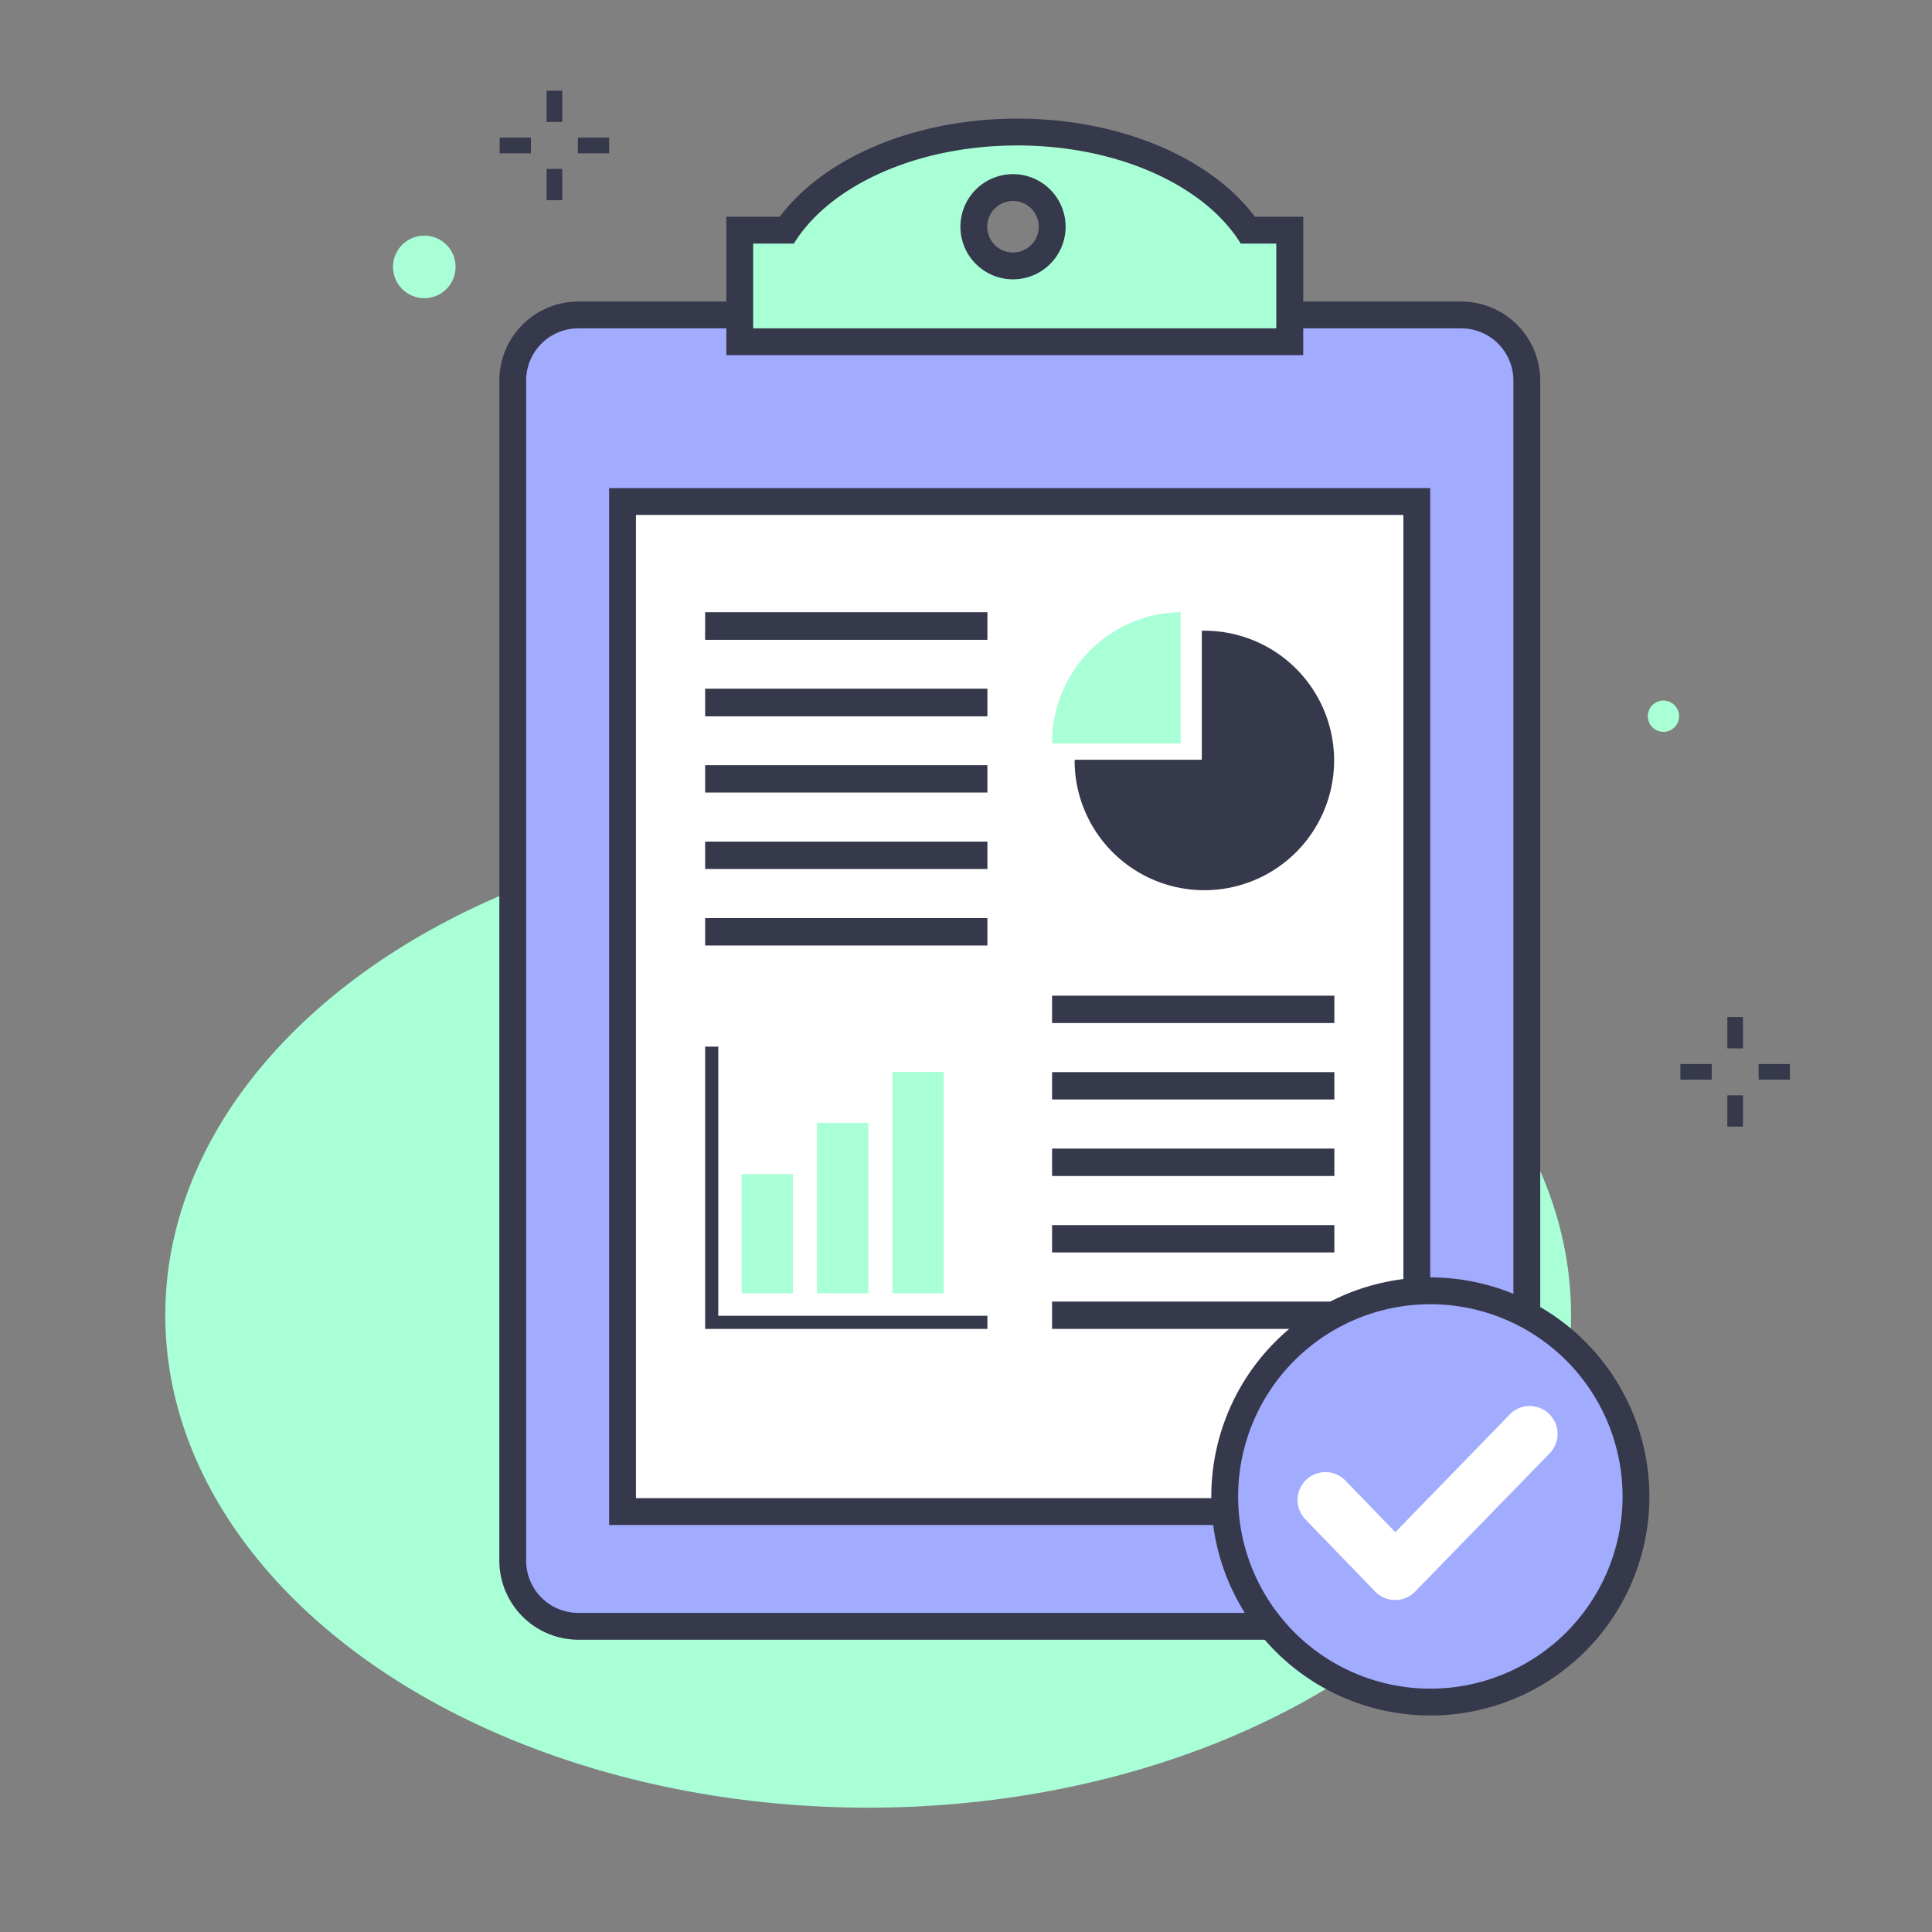
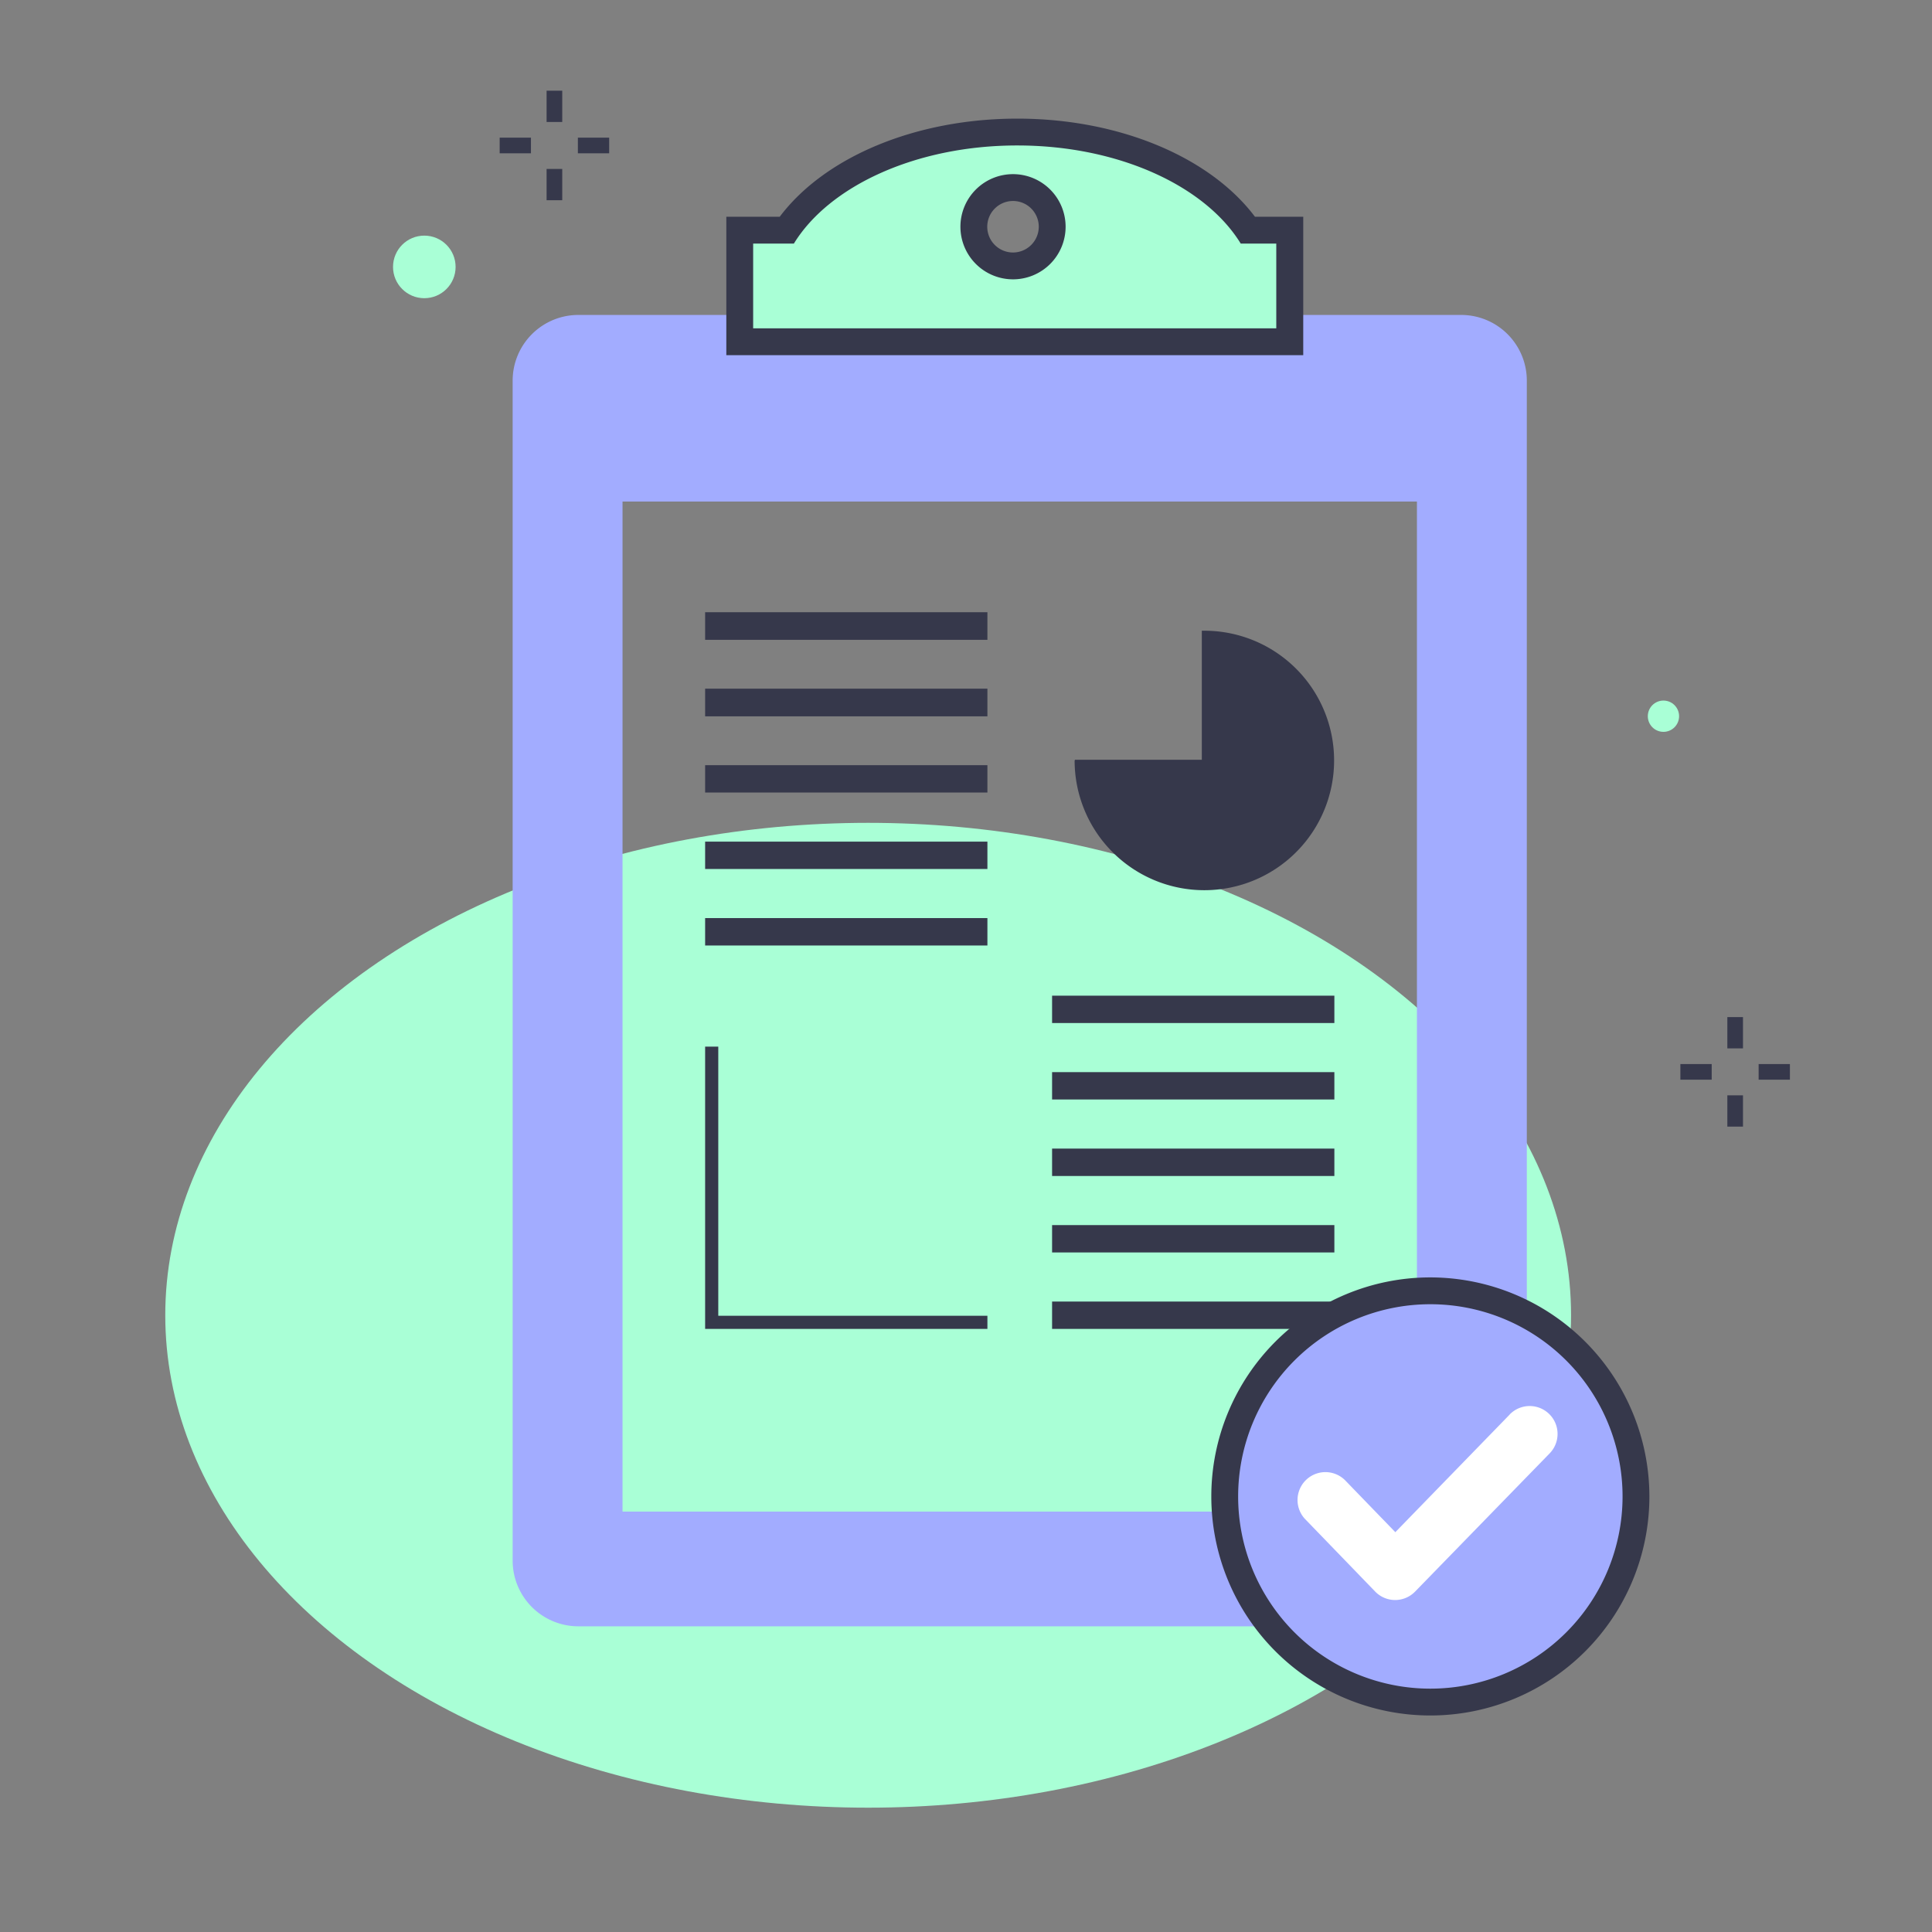
<svg xmlns="http://www.w3.org/2000/svg" viewBox="0 0 72 72">
  <rect x="0" y="0" width="72" height="72" fill="#808080" stroke="none" />
  <g data-name="Layer 1">
    <ellipse cx="32.354" cy="49.016" rx="26.195" ry="18.351" fill="#a9ffd6" />
-     <path fill="#fff" d="M22.992 17.896h30.057v38.936H22.992z" />
    <path fill="#36384b" d="M39.208 48.505h10.52v1.02h-10.52zm0-2.85h10.52v1.02h-10.52zm0-2.85h10.52v1.02h-10.52zm0-2.85h10.52v1.02h-10.52zm0-2.85h10.52v1.02h-10.52zm5.68-13.6a4.835 4.835 0 1 1-4.84 4.84.037.037 0 0 0 .01-.03h4.73v-4.81z" />
-     <path d="M44 22.815v4.89h-4.78a.09.09 0 0 0-.01-.05 4.853 4.853 0 0 1 4.79-4.84z" fill="#a9ffd6" />
    <path fill="#36384b" d="M36.798 49.035v.49h-10.52v-10.52h.49v10.03h10.03zm-10.52-14.82h10.52v1.02h-10.52zm0-2.85h10.52v1.02h-10.52zm0-2.85h10.52v1.02h-10.52zm0-2.85h10.52v1.03h-10.52zm0-2.85h10.52v1.03h-10.52z" />
    <path fill="#a9ffd6" d="M33.258 39.945h1.91v8.25h-1.91zm-2.81 1.9h1.91v6.35h-1.91zm-2.81 1.91h1.91v4.44h-1.91z" />
    <path d="M21.551 60.608a2.45 2.45 0 0 1-2.446-2.446V14.183a2.449 2.449 0 0 1 2.446-2.446h32.905a2.448 2.448 0 0 1 2.444 2.446v43.979a2.449 2.449 0 0 1-2.445 2.446zm31.254-4.276V18.691H23.2v37.641z" fill="#a2acff" />
-     <path d="M54.455 12.237a1.946 1.946 0 0 1 1.945 1.946v43.979a1.946 1.946 0 0 1-1.946 1.946h-32.9a1.946 1.946 0 0 1-1.946-1.946V14.183a1.946 1.946 0 0 1 1.946-1.946h32.9M22.7 56.832h30.6V18.191H22.7v38.641m31.755-45.595h-32.9a2.949 2.949 0 0 0-2.946 2.946v43.979a2.95 2.95 0 0 0 2.946 2.946h32.9a2.949 2.949 0 0 0 2.945-2.946V14.183a2.949 2.949 0 0 0-2.946-2.946zM23.7 19.191h28.6v36.641H23.7V19.191z" fill="#36384b" />
    <path d="M27.568 12.737V8.578h1.746c1.531-2.23 4.864-3.657 8.6-3.657s7.067 1.427 8.6 3.657h1.554v4.159zM37.753 6.99a1.46 1.46 0 1 0 1.459 1.46 1.462 1.462 0 0 0-1.459-1.46z" fill="#a9ffd6" />
    <path d="M37.912 5.421c3.784 0 7.013 1.516 8.326 3.656h1.325v3.16H28.068v-3.16h1.518c1.313-2.14 4.542-3.656 8.326-3.656m-.16 4.989a1.96 1.96 0 1 0-1.96-1.96 1.961 1.961 0 0 0 1.96 1.96m.16-5.989c-3.774 0-7.169 1.419-8.853 3.656h-1.991v5.16h21.5v-5.16h-1.8c-1.684-2.237-5.079-3.656-8.853-3.656zm-.16 4.989a.96.96 0 1 1 .96-.96.962.962 0 0 1-.96.96z" fill="#36384b" />
    <circle cx="53.305" cy="55.768" r="7.663" fill="#a2acff" />
    <path d="M53.305 48.605a7.163 7.163 0 1 1-7.163 7.163 7.163 7.163 0 0 1 7.163-7.163m0-1a8.163 8.163 0 1 0 8.163 8.163 8.172 8.172 0 0 0-8.163-8.163z" fill="#36384b" />
    <path d="M56.264 52.714L52 57.1l-1.88-1.943a1.039 1.039 0 0 0-1.494 1.443l2.621 2.711a1.036 1.036 0 0 0 .745.317 1.037 1.037 0 0 0 .744-.314l5.015-5.151a1.039 1.039 0 0 0-1.489-1.45z" fill="#fff" />
    <path fill="#36384b" d="M20.37 3.38h.583v1.166h-.583zm0 2.916h.583v1.166h-.583zm1.166-1.166h1.166v.583h-1.166zm-2.915 0h1.166v.583h-1.166m45.752 32.191h.583v1.166h-.583zm0 2.916h.583v1.166h-.583zm1.166-1.166h1.166v.583h-1.166zm-2.916 0h1.167v.583h-1.167" />
    <circle cx="15.813" cy="9.947" r="1.166" fill="#a9ffd6" />
    <circle cx="61.992" cy="26.691" r=".583" fill="#a9ffd6" />
  </g>
</svg>